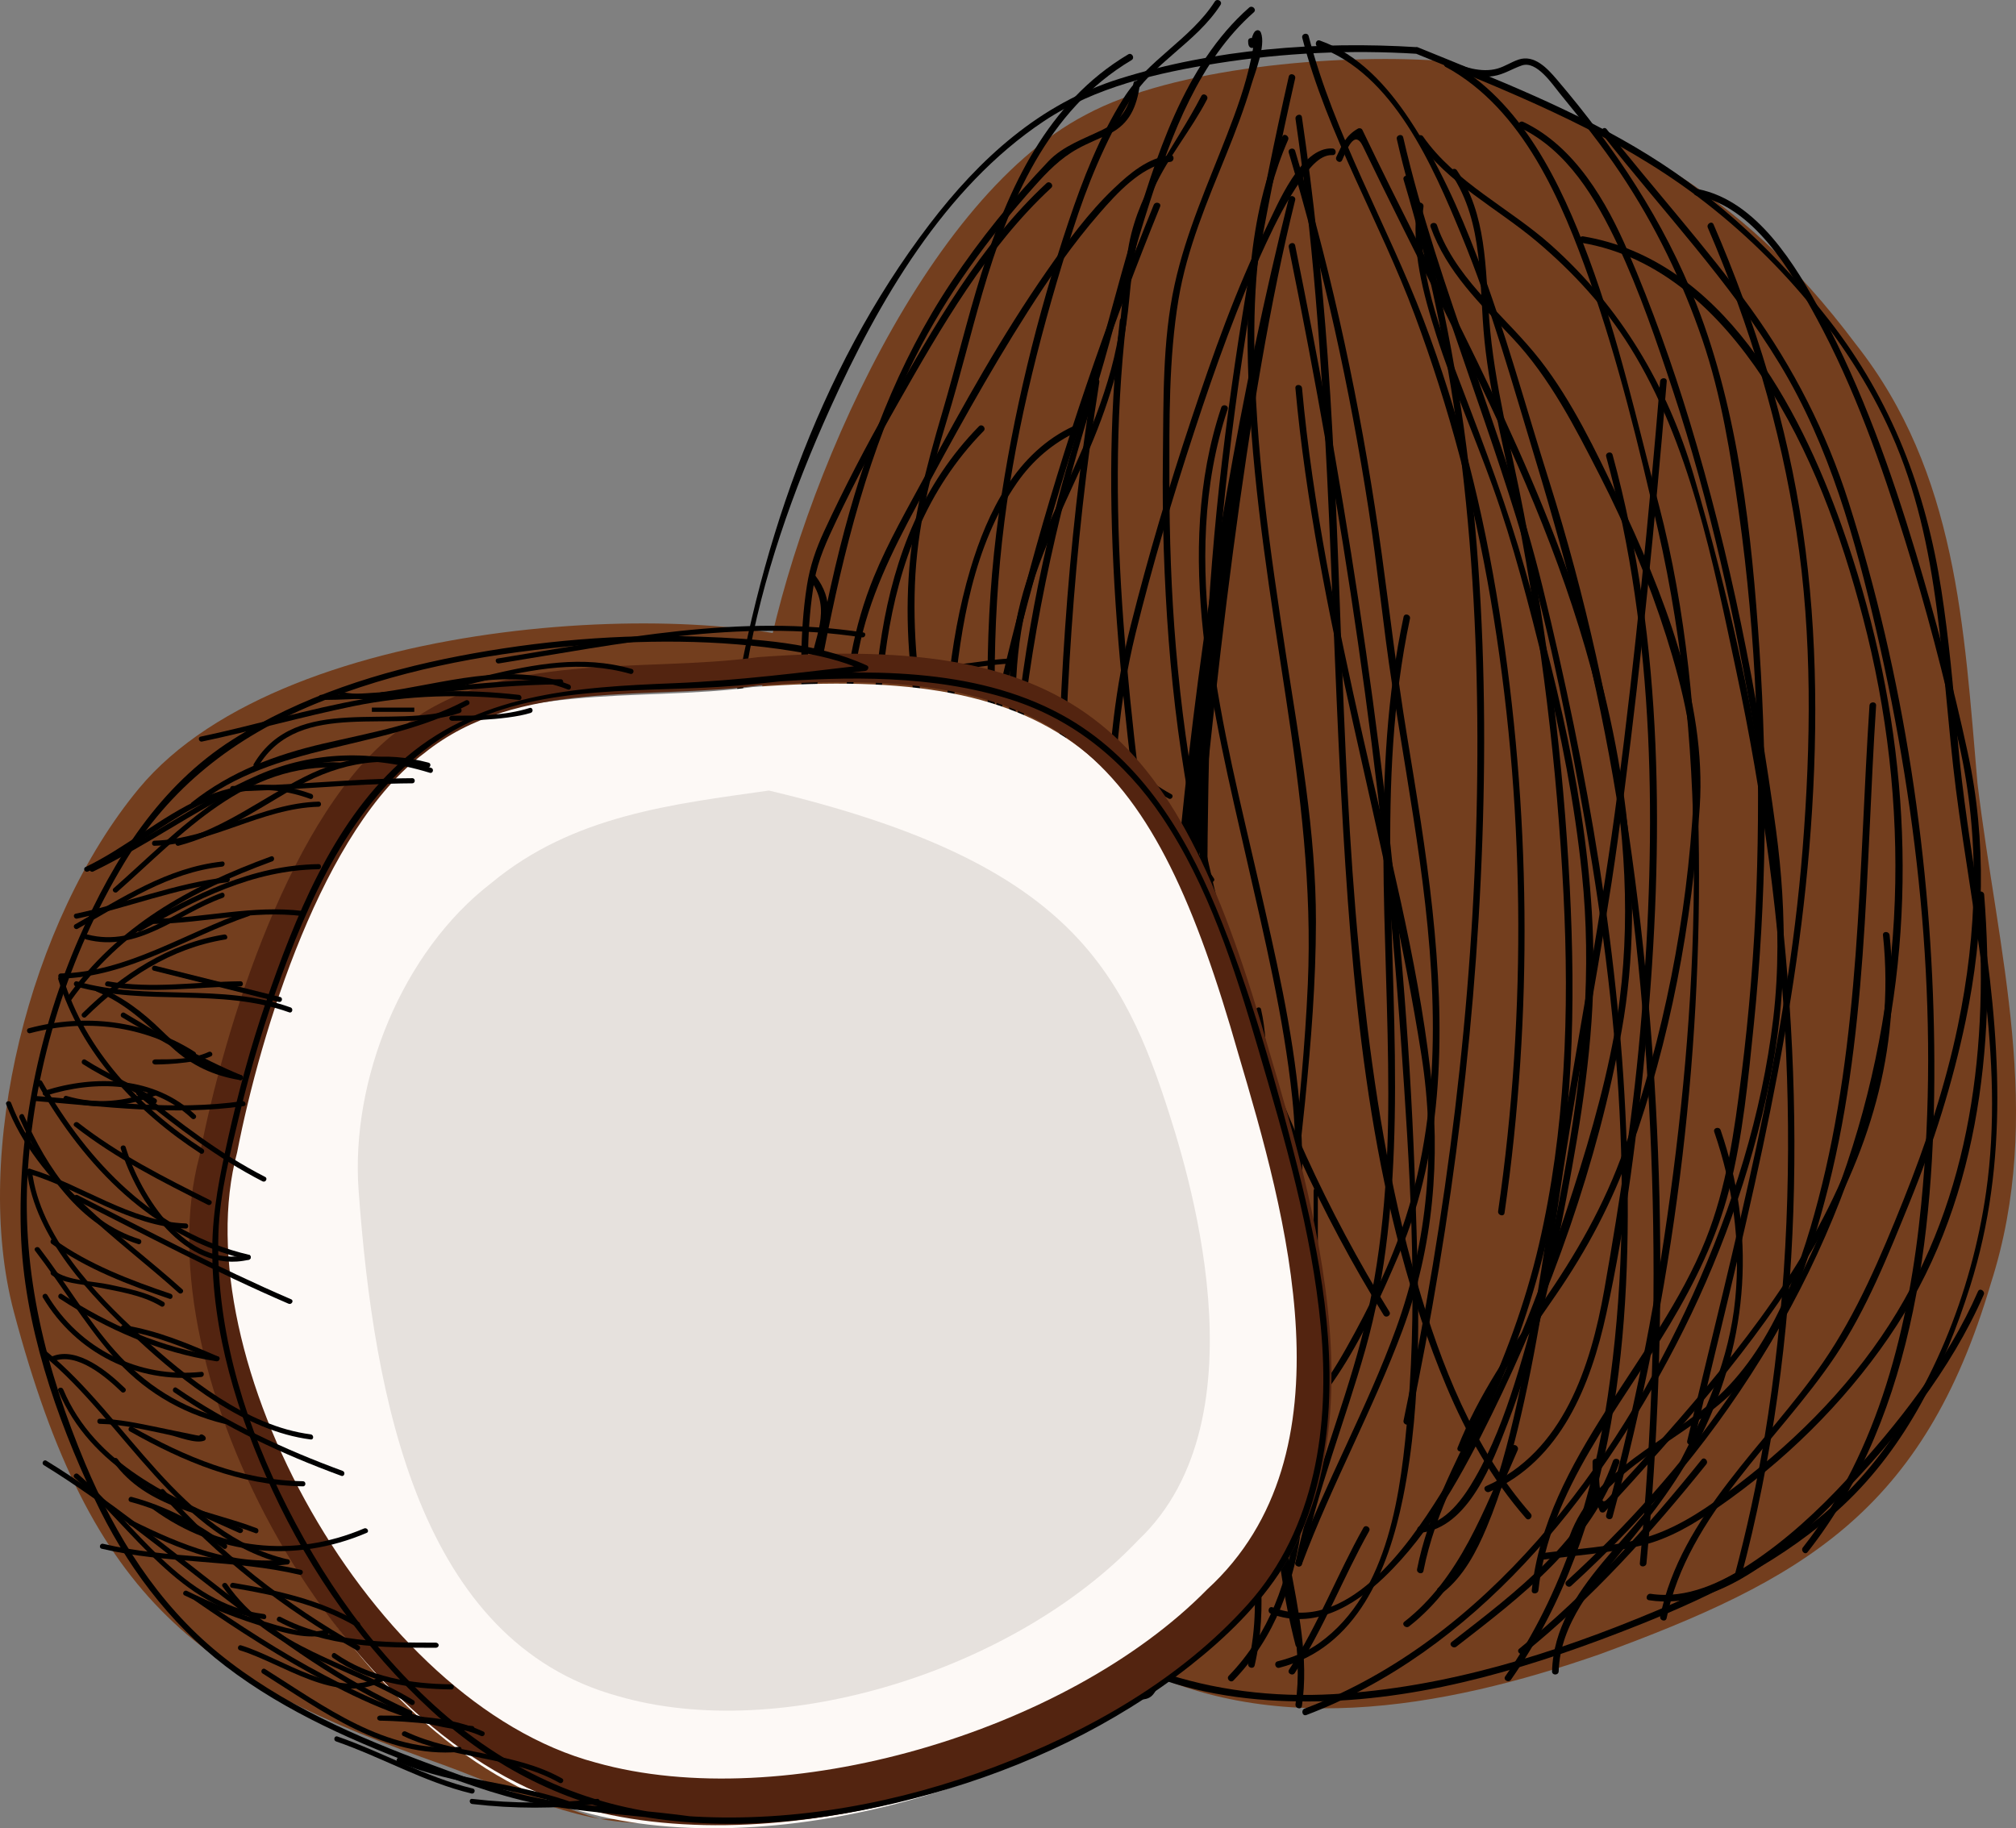
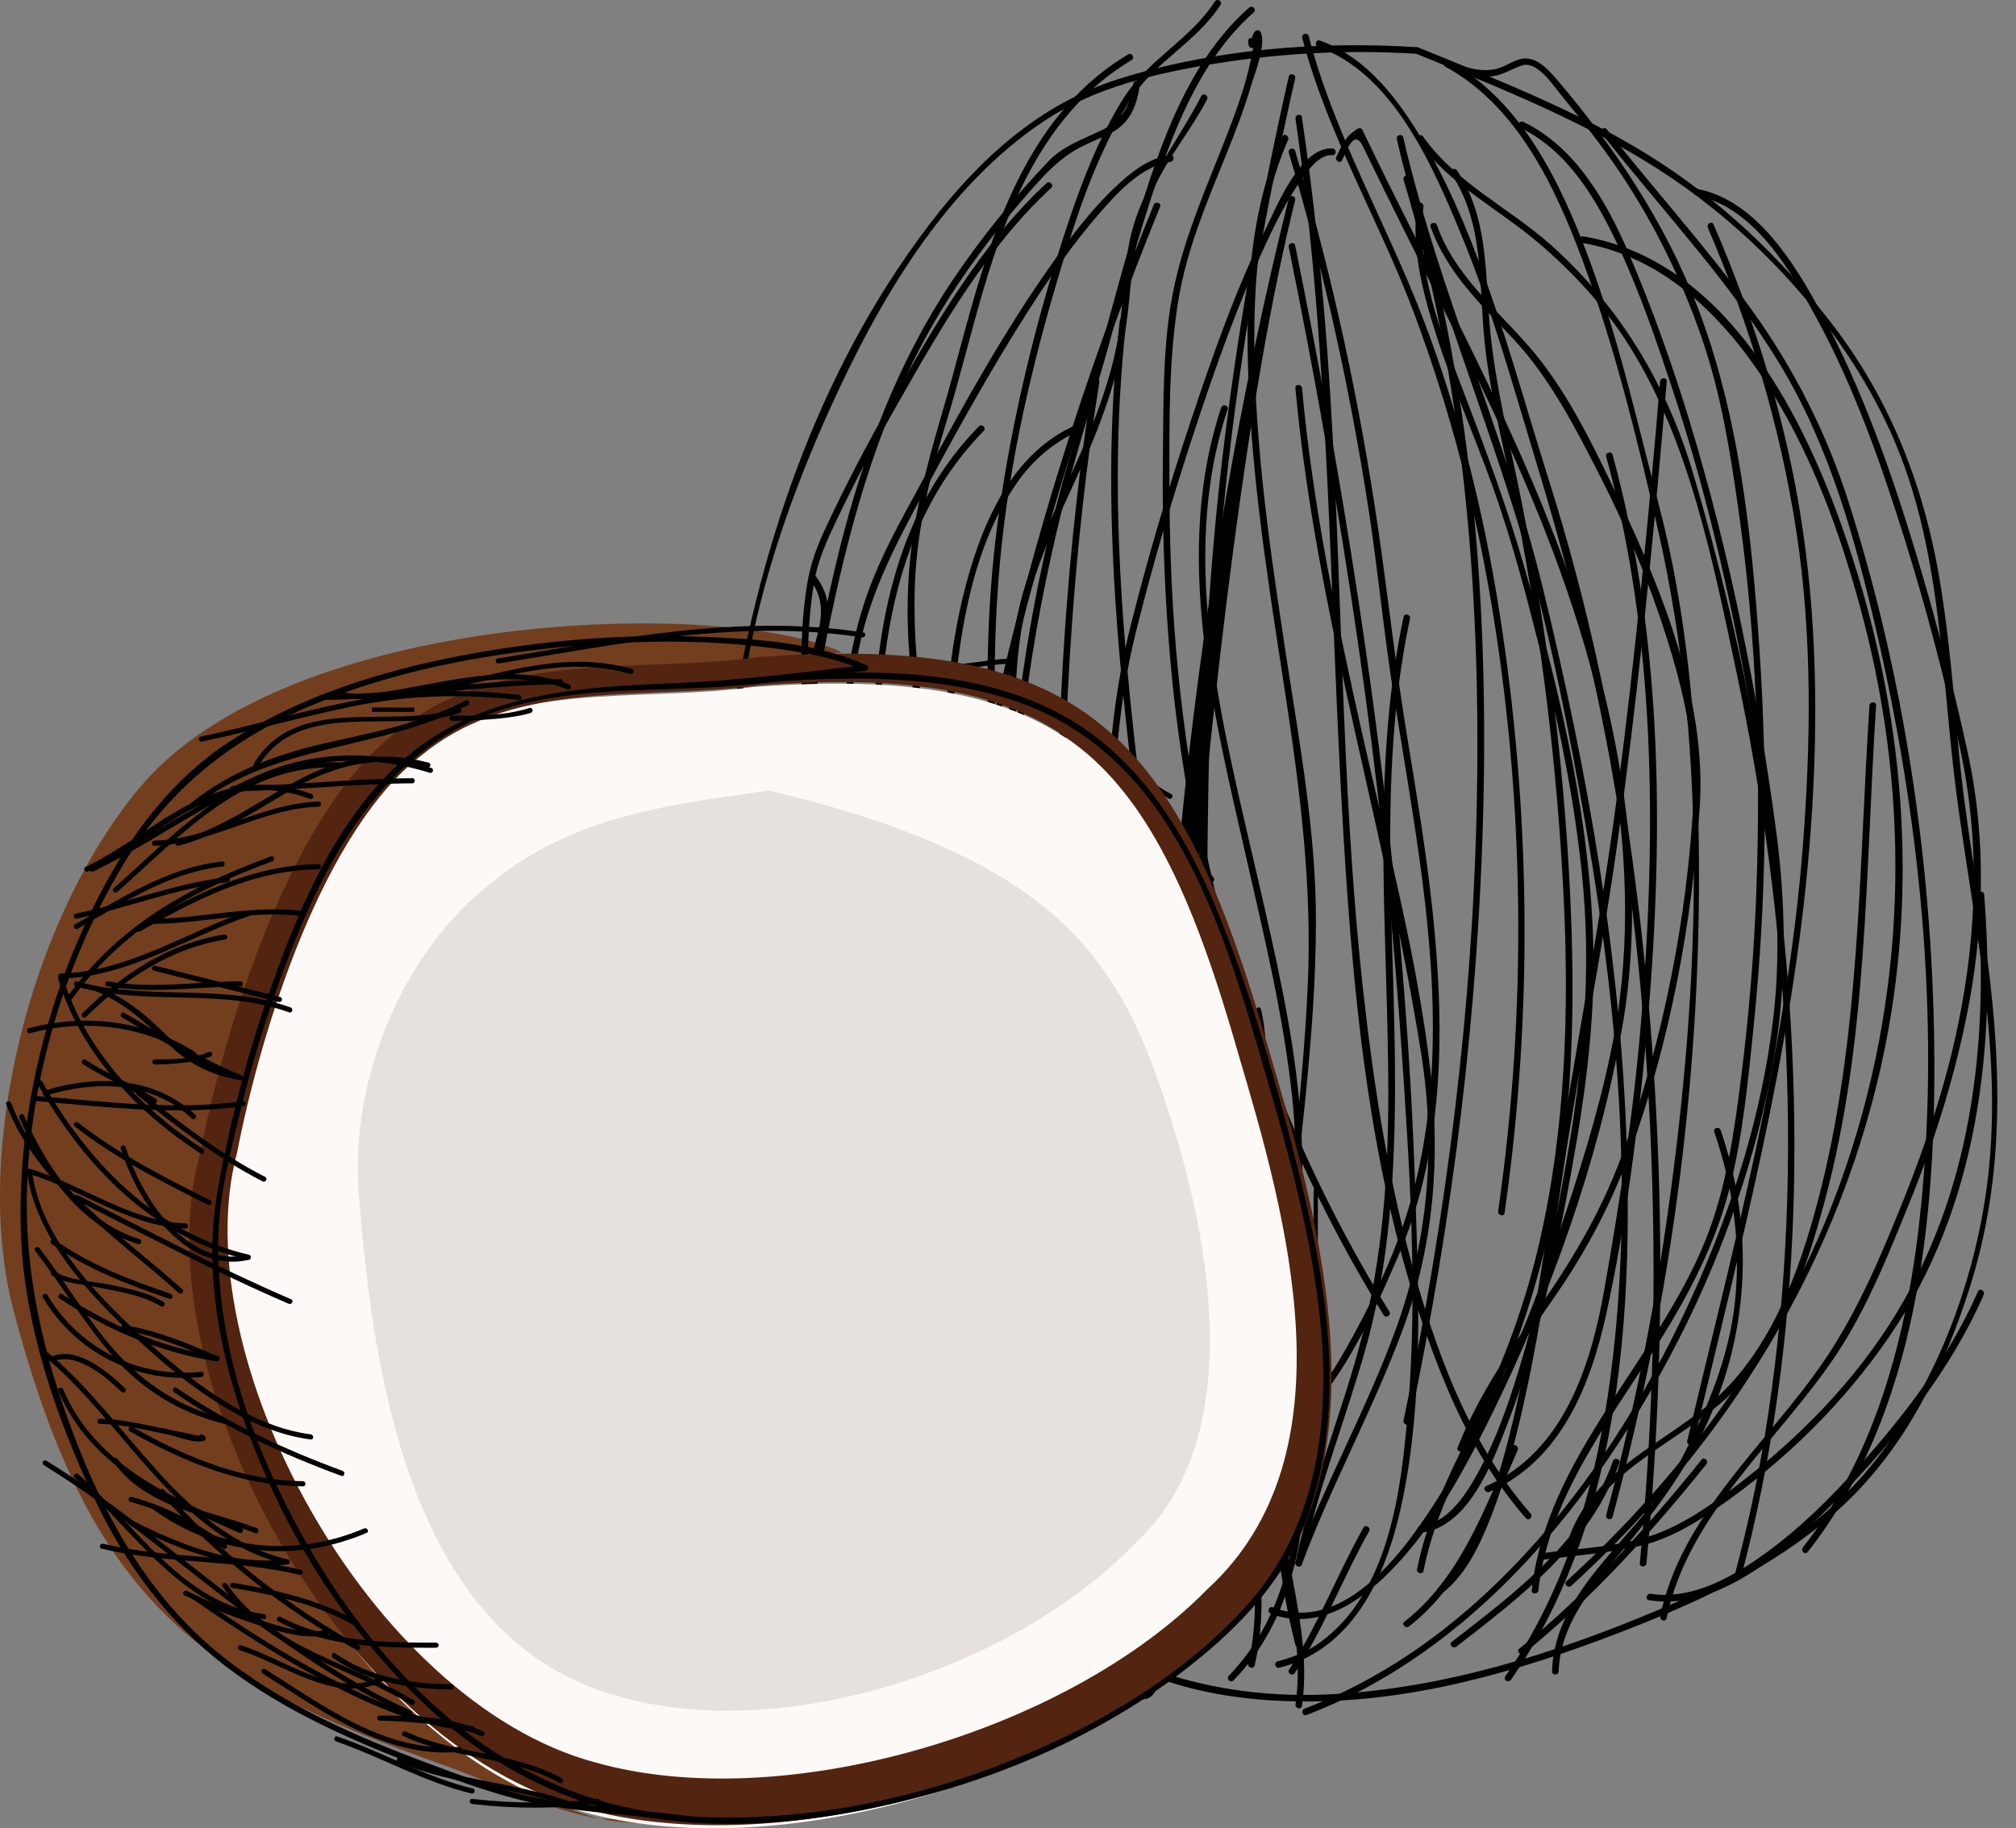
<svg xmlns="http://www.w3.org/2000/svg" version="1.1" id="Layer_1" x="0px" y="0px" width="475.243px" height="431.021px" viewBox="0 0 475.243 431.021" enable-background="new 0 0 475.243 431.021" xml:space="preserve">
  <rect x="0" y="0" width="475.243" height="431.021" fill="#808080" stroke="none" />
  <g id="change1">
    <g>
-       <path fill="#733E1E" d="M338.793,14.29c42.985,17.514,70.052,28.658,98.708,66.869c23.883,30.251,25.478,66.869,28.66,103.487    c4.776,39.803,15.92,78.013,3.184,117.817c-15.92,54.131-44.579,70.053-92.342,87.565c-36.617,12.736-79.604,20.698-114.63,0    c-42.986-23.881-71.758-58.111-84.494-99.506c-11.144-38.211-4.665-88.363,1.703-128.167    c6.369-41.394,36.62-114.631,76.42-135.328C276.7,15.883,314.912,12.698,338.793,14.29z" />
-     </g>
+       </g>
  </g>
  <g id="change1_1_">
    <g>
      <path fill="#733E1E" d="M163.484,428.986c-23.939,3.684-38.672-5.523-58.929-12.891c-57.088-20.257-82.87-37.552-101.285-106.809    c-9.938-37.374,3.589-92.156,29.464-123.384c35.094-42.356,138.115-45.004,165.739-32.114l-22.945,2.667    c-26.742,3.707-59.214-1.854-82.135,16.685c-24.832,18.539-40.112,68.594-45.841,98.257    c-13.372,50.056,38.476,142.574,93.868,157.409" />
    </g>
  </g>
  <g>
    <path d="M333.808,12.656c21.537,8.776,43.393,17.433,62.526,30.89c20.658,14.53,39.16,35.571,49.496,58.651   c11.877,26.52,11.644,55.59,15.244,83.846c4.021,31.548,11.68,63.037,7.122,94.976c-3.352,23.481-13.03,48.237-28.621,66.333   c-13.005,15.094-30.795,24.67-48.905,32.29c-24.245,10.2-49.954,18.265-76.354,19.753c-14.055,0.792-28.179-0.862-41.495-5.48   c-13.05-4.525-25.246-12.631-36.398-20.65c-20.712-14.895-38.173-34.116-50.456-56.5c-13.095-23.865-17.913-49.729-18.127-76.751   c-0.22-27.711,3.54-55.585,8.217-82.849c3.604-21.011,10.887-41.556,19.646-60.928c11.37-25.144,26.843-51.955,50.3-67.617   c12.143-8.108,26.89-11.479,41.113-13.726c15.433-2.439,31.308-3.188,46.901-2.21c1.008,0.063,1.002-1.502,0-1.564   c-23.241-1.457-47.75,0.444-70.044,7.419c-18.863,5.902-33.065,18.888-44.863,34.345c-26.624,34.882-40.891,78.103-47.239,121.033   c-4.046,27.364-6.946,55.173-4.945,82.845c1.766,24.423,9.264,47.332,21.99,68.227c12.476,20.482,29.756,37.646,49.263,51.443   c10.592,7.492,22.016,14.506,34.226,18.992c12.307,4.522,25.594,5.929,38.63,5.663c25.934-0.527,51.384-8.471,75.285-17.987   c17.405-6.93,34.457-15.338,48.239-28.258c14.83-13.902,23.844-32.473,29.876-51.618c9.318-29.578,6.98-59.033,2.368-89.238   c-2.036-13.331-4.212-26.603-5.343-40.047c-0.978-11.625-2.019-23.243-3.803-34.775c-3.638-23.505-11.68-44.71-26.35-63.538   c-12.026-15.434-26.058-28.732-42.711-39.061c-17.02-10.556-35.892-17.886-54.373-25.417   C333.289,10.766,332.886,12.28,333.808,12.656z" />
    <path d="M238.448,377.88c-11.146-29.958-27.08-58.033-35.027-89.158c-0.25-0.978-1.759-0.562-1.509,0.416   c7.948,31.13,23.88,59.197,35.027,89.158C237.288,379.232,238.8,378.827,238.448,377.88L238.448,377.88z" />
    <path d="M248,371.511c-5.136-15.615-9.143-31.731-12.735-47.764c-0.221-0.984-1.729-0.567-1.509,0.416   c3.592,16.032,7.599,32.148,12.735,47.764C246.805,372.881,248.316,372.472,248,371.511L248,371.511z" />
    <path d="M265.539,387.819c-0.002,0-0.174-21.487-1.618-32.138c-0.136-0.996-1.643-0.525-1.51,0.461   c1.426,10.509,1.562,20.677,1.563,31.677C263.975,388.819,265.539,388.819,265.539,387.819   C265.539,387.819,265.539,388.819,265.539,387.819z" />
    <path d="M273.502,395.601c-1.262-17.349,6.102-33.696,6.366-50.947c0.016-1.01-1.549-1.008-1.564,0   c-0.265,17.255-7.63,33.583-6.366,50.947C272.01,396.601,273.575,396.607,273.502,395.601L273.502,395.601z" />
    <path d="M279.762,378.482c3.126-6.252,6.228-12.514,8.041-19.293c0.261-0.977-1.249-1.39-1.51-0.416   c-1.777,6.648-4.817,12.789-7.883,18.92C277.961,378.593,279.311,379.386,279.762,378.482L279.762,378.482z" />
    <path d="M290.786,396.153c9.877-10.198,14.478-23.271,16.149-37.172c0.12-1-1.445-0.989-1.564,0   c-1.619,13.463-6.122,26.184-15.692,36.066C288.978,395.772,290.083,396.88,290.786,396.153L290.786,396.153z" />
    <path d="M305.236,394.404c6.869-10.572,11.352-22.464,17.513-33.437c0.494-0.881-0.857-1.669-1.352-0.789   c-6.161,10.972-10.643,22.863-17.513,33.437C303.333,394.464,304.688,395.247,305.236,394.404L305.236,394.404z" />
    <path d="M332.179,383.417c13.205-10.302,19.053-26.738,25.597-41.554c0.403-0.914-0.944-1.711-1.352-0.789   c-6.489,14.691-12.256,31.02-25.353,41.237C330.276,382.932,331.393,384.03,332.179,383.417L332.179,383.417z" />
    <path d="M343.325,388.192c15.386-11.944,31.714-24.259,38.411-43.331c0.335-0.955-1.178-1.361-1.51-0.416   c-6.591,18.771-22.884,30.899-38.009,42.642C341.422,387.705,342.538,388.804,343.325,388.192L343.325,388.192z" />
    <path d="M359.247,389.788c16.124-13.035,30.032-28.453,42.986-44.582c0.626-0.778-0.474-1.893-1.105-1.105   c-12.955,16.129-26.863,31.546-42.988,44.58C357.355,389.315,358.47,390.416,359.247,389.788L359.247,389.788z" />
    <path d="M388.733,377.252c17.419,2.693,33.969-13.191,45.027-24.51c13.3-13.614,26.208-29.938,33.871-47.498   c0.399-0.915-0.948-1.712-1.352-0.789c-7.166,16.421-18.953,31.369-31.019,44.434c-6.73,7.288-14.11,14.097-22.392,19.591   c-6.861,4.553-15.276,8.569-23.721,7.263C388.163,375.59,387.738,377.098,388.733,377.252L388.733,377.252z" />
    <path d="M367.436,394.01c0.329-11.229,8.344-20.49,15.177-28.692c7.15-8.582,13.469-16.856,18.451-26.916   c11.293-22.797,12.79-47.966,4.555-71.971c-0.326-0.948-1.838-0.541-1.51,0.416c4.382,12.771,6.262,25.932,4.948,39.396   c-1.374,14.078-6.953,26.733-13.406,39.126c-8.515,16.354-29.195,28.694-29.779,48.641   C365.842,395.02,367.406,395.017,367.436,394.01L367.436,394.01z" />
    <path d="M306.908,402.177c1.664-11.208-0.868-22.698-2.898-33.693c-2.678-14.507-4.642-28.367-3.091-43.104   c1.175-11.169,2.622-22.677,0.932-33.872c-1.91-12.645-7.569-23.974-14.127-34.815c-0.521-0.862-1.875-0.076-1.352,0.789   c6.658,11.008,12.397,22.543,14.099,35.429c1.491,11.289-0.109,22.889-1.291,34.128c-1.329,12.628,0.224,24.761,2.464,37.196   c2.197,12.2,5.605,25.069,3.755,37.526C305.252,402.747,306.76,403.172,306.908,402.177L306.908,402.177z" />
    <path d="M252.778,392.624c8.558-21.415-8.275-42.721-18.067-60.509c-13.96-25.359-13.408-55.35-7.409-82.779   c0.215-0.983-1.293-1.401-1.509-0.416c-2.769,12.663-4.675,25.433-4.241,38.426c0.46,13.784,4.112,27.188,9.018,40.003   c3.726,9.733,10.562,18.481,15.358,27.716c5.938,11.434,10.368,24.568,5.341,37.144   C250.895,393.146,252.408,393.549,252.778,392.624L252.778,392.624z" />
    <path d="M238.369,349.035c-7.183-9.653-16.362-17.285-25.322-25.208C203,314.942,194.194,305.19,188.1,293.14   c-12.177-24.081-11.478-52.806-10.124-79.04c0.052-1.009-1.513-1.004-1.564,0c-1.334,25.864-1.559,52.748,8.978,76.937   c5.215,11.971,13.599,21.953,23.084,30.767c9.802,9.108,20.491,17.2,28.543,28.021   C237.613,350.624,238.972,349.846,238.369,349.035L238.369,349.035z" />
    <path d="M220.963,347.837c1.326-17.272-5.662-33.623-13.021-48.847c-8.478-17.537-18.889-34.66-22.936-53.932   c-2.163-10.302-3.021-20.711-2.272-31.211c0.735-10.313,3.146-20.444,5.315-30.525c2.168-10.08,2.879-20.63,5.451-30.573   c1.74-6.727,3.191-11.092-1.3-17.06c-0.599-0.795-1.959-0.017-1.352,0.79c5.625,7.472,0.796,13.767-0.106,21.895   c-1.151,10.362-3.339,20.515-5.53,30.694c-1.877,8.717-3.52,17.46-4.155,26.366c-0.722,10.128,0.557,20.108,2.441,30.04   c6.729,35.45,38.781,64.843,35.9,102.362C219.321,348.844,220.886,348.836,220.963,347.837L220.963,347.837z" />
    <path d="M227.223,337.086c12.37-18.044,7.133-43.157,3.218-63.072c-1.902-9.674-4.392-19.318-4.917-29.188   c-0.402-7.554-0.871-15.104-1.227-22.66c-0.896-19.031-1.164-38.149,0.547-57.143c1.57-17.443,4.693-36.478,14.876-51.178   c3.625-5.233,8.493-9.464,14.29-12.108c0.917-0.418,0.121-1.767-0.789-1.352c-13.522,6.167-20.407,20.194-24.463,33.752   c-5.351,17.885-6.432,37.049-6.691,55.606c-0.242,17.333,0.743,34.643,1.72,51.94c1.167,20.645,7.941,40.469,9.2,61.151   c0.702,11.522-0.428,23.71-7.114,33.463C225.299,337.131,226.656,337.913,227.223,337.086L227.223,337.086z" />
    <path d="M276.657,360.781c15.81-95.352-22.122-189.728-11.118-285.196c0.115-1.001-1.45-0.99-1.564,0   c-10.987,95.323,26.957,189.588,11.173,284.78C274.984,361.352,276.492,361.775,276.657,360.781L276.657,360.781z" />
    <path d="M276.685,311.218c1.405-43.618-11.025-85.928-15.922-128.961c-0.112-0.991-1.679-1.001-1.564,0   c4.896,43.03,17.326,85.351,15.922,128.961C275.088,312.228,276.652,312.225,276.685,311.218L276.685,311.218z" />
    <path d="M255.987,323.955c-6.096-77.993-9.139-156.253,3.158-233.833c0.156-0.987-1.352-1.411-1.51-0.416   c-12.32,77.727-9.321,156.105-3.213,234.249C254.501,324.954,256.066,324.962,255.987,323.955L255.987,323.955z" />
    <path d="M216.159,339.669c-6.635-24.638-5.457-50.188-4.913-75.439c0.413-19.155-1.534-38.08-2.849-57.167   c-2.459-35.712-3.461-77.984,23.479-105.448c0.707-0.721-0.399-1.828-1.106-1.106c-26.604,27.121-26.339,68.347-24.123,103.74   c1.213,19.375,3.426,38.616,3.073,58.054c-0.473,26.043-1.916,52.363,4.93,77.784C214.912,341.059,216.421,340.645,216.159,339.669   L216.159,339.669z" />
    <path d="M214.593,269.825c-1.636-26.524-9.457-51.924-12.938-78.163c-1.69-12.744-1.742-25.616,0.732-38.26   c2.43-12.417,7.909-23.452,13.851-34.492c8.274-15.374,16.636-30.701,26.035-45.425c5.16-8.083,10.649-16.018,16.956-23.256   c4.157-4.772,9.394-10.515,15.834-11.953c0.28-0.04,0.56-0.08,0.839-0.12c0.991-0.111,1.002-1.677,0-1.564   c-5.266,0.592-9.604,4.296-13.304,7.813c-6.038,5.742-11.041,12.621-15.786,19.433c-10.658,15.301-19.744,31.689-28.59,48.082   c-4.279,7.929-8.803,15.747-12.229,24.093c-4.766,11.609-6.941,24.065-7.14,36.574c-0.397,25.034,7.481,49.501,11.539,73.993   c1.276,7.7,2.156,15.455,2.637,23.245C213.09,270.827,214.655,270.833,214.593,269.825L214.593,269.825z" />
    <path d="M273.502,328.819c0.052,0,8.842-189.387,31.813-281.64c0.243-0.979-1.266-1.373-1.51-0.394   c-23.004,92.387-31.816,187.034-31.868,282.034C271.937,329.819,273.502,329.819,273.502,328.819   C273.502,328.819,273.502,329.819,273.502,328.819z" />
    <path d="M306.908,368.744c7.016-18.766,16.724-36.369,23.706-55.135c7.365-19.795,8.996-40.396,6.57-61.299   c-3.074-26.503-10.088-52.761-15.929-78.749c-6.093-27.105-11.799-54.347-14.32-82.054c-0.091-0.997-1.656-1.005-1.564,0   c4.849,53.291,21.417,104.514,29.706,157.236c3.436,21.852,1.573,43.665-5.972,64.449c-6.829,18.812-16.692,36.375-23.707,55.135   C305.045,369.275,306.558,369.681,306.908,368.744L306.908,368.744z" />
    <path d="M332.38,335.309c10.089-48.153,16.232-97.203,17.325-146.409c1.096-49.347-3.055-99.527-17.325-146.957   c-0.29-0.964-1.801-0.553-1.51,0.416c14.085,46.807,18.133,96.106,17.305,144.8c-0.845,49.626-7.132,99.185-17.305,147.733   C330.664,335.877,332.173,336.296,332.38,335.309L332.38,335.309z" />
    <path d="M370.591,365.56c4.526-17.835,23.34-24.429,35.955-35.55c12.921-11.392,19.22-30.625,23.573-46.742   c10.265-37.997,9.592-77.957,12.146-116.933c0.066-1.008-1.499-1.001-1.564,0c-2.551,38.931-2.127,78.511-12.09,116.517   c-4.589,17.507-11.656,36.761-26.072,48.509c-12.486,10.178-29.123,16.711-33.457,33.783   C368.833,366.122,370.342,366.537,370.591,365.56L370.591,365.56z" />
-     <path d="M375.423,344.653c0.007,4.04,0.057,7.799,1.7,11.541c0.2,0.456,0.915,0.502,1.229,0.158   c34.509-37.794,72.959-80.839,67.097-135.884c-0.105-0.993-1.672-1.003-1.564,0c2.974,27.923-5.784,54.134-20.378,77.664   c-7.187,11.587-15.665,22.334-24.479,32.715c-4.212,4.962-8.547,9.818-12.908,14.649c-2.297,2.545-4.608,5.077-6.92,7.609   c-1.563,1.712-1.472,0.498-1.852-1.183c-0.524-2.318-0.356-4.908-0.361-7.271C376.985,343.645,375.421,343.645,375.423,344.653   L375.423,344.653z" />
    <path d="M363.469,367.725c7.753-1.019,15.673-1.542,23.302-3.332c6.708-1.573,12.601-5.135,18.207-9.016   c15.624-10.816,29.532-24.449,40.29-40.123c21.033-30.646,25.312-68.104,22.471-104.338c-0.078-0.999-1.644-1.007-1.564,0   c2.768,35.308-1.29,70.97-20.779,101.323c-10.081,15.7-23.788,29.053-38.774,40.05c-5.959,4.373-12.19,8.368-19.368,10.366   c-7.676,2.138-15.913,2.472-23.783,3.506C362.483,366.289,362.471,367.855,363.469,367.725L363.469,367.725z" />
    <path d="M351.125,351.698c16.876-7.421,23.854-25.162,27.552-42.053c4.676-21.357,7.424-43.328,9.42-65.08   c4.17-45.444,4.188-93.035-7.953-137.345c-0.267-0.972-1.776-0.559-1.51,0.416c11.684,42.638,11.85,88.129,8.33,131.906   c-1.742,21.672-4.996,43.085-8.773,64.48c-3.197,18.108-9.673,38.328-27.854,46.323   C349.414,350.752,350.211,352.101,351.125,351.698L351.125,351.698z" />
    <path d="M334.811,361.355c11.412-1.14,17.128-16.847,20.593-25.8c6.604-17.062,10.458-35.243,13.863-53.17   c3.491-18.376,6.462-36.768,6.375-55.533c-0.145-31.479-7.587-62.518-16.148-92.624c-4.133-14.535-9.36-28.444-14.738-42.549   c-5.071-13.301-11.143-28.444-9.189-42.951c0.132-0.986-1.375-1.412-1.51-0.416c-1.402,10.421,1.385,20.856,4.535,30.714   c3.855,12.065,8.972,23.687,13.256,35.598c4.958,13.785,8.59,28.184,12.146,42.381c4.03,16.086,7.194,32.394,8.91,48.896   c2.365,22.767,0.341,44.961-3.563,67.372c-3.107,17.831-6.814,35.655-12.314,52.918c-2.438,7.65-5.302,15.25-9.307,22.229   c-2.744,4.783-6.908,10.77-12.908,11.369C333.816,359.891,333.807,361.456,334.811,361.355L334.811,361.355z" />
    <path d="M305.343,327.141c0.062-22.236,2.972-44.738,0.982-66.926c-1.581-17.645-5.682-35.021-9.612-52.256   c-8.118-35.597-19.343-75.484-7.318-111.466c0.32-0.96-1.191-1.368-1.51-0.416c-11.441,34.238-1.839,72.121,5.901,106.09   c4.269,18.735,8.821,37.503,10.838,56.647c2.381,22.602-0.782,45.657-0.846,68.327C303.775,328.149,305.34,328.149,305.343,327.141   L305.343,327.141z" />
    <path d="M306.908,368.744c3.575-17.286,10.172-33.699,14.97-50.646c5.003-17.671,6.558-36.142,6.909-54.44   c0.756-39.365-4.691-78.881,3.593-117.81c0.209-0.984-1.299-1.403-1.51-0.416c-7.891,37.084-3.598,74.882-3.596,112.421   c0.002,19.509-1.43,39.17-6.427,58.084c-4.657,17.625-11.747,34.498-15.449,52.392   C305.195,369.312,306.703,369.732,306.908,368.744L306.908,368.744z" />
    <path d="M307.954,404.317c39.474-14.949,68.184-50.751,87.087-87.197c10.104-19.48,17.656-40.384,22.082-61.882   c4.102-19.926,4.249-39.461,1.548-59.561c-4.371-32.524-10.815-64.917-20.362-96.334c-4.099-13.488-8.93-26.946-14.479-39.906   c-5.09-11.888-12.593-24.932-24.741-30.697c-0.906-0.43-1.7,0.919-0.789,1.352c11.19,5.311,17.945,16.771,23.028,27.571   c5.193,11.033,9.241,22.951,13.069,34.518c8.672,26.202,14.585,53.351,19.222,80.53c3.827,22.433,7.084,44.65,4.399,67.386   c-2.659,22.515-9.642,44.535-18.95,65.141c-18.217,40.327-48.821,81.398-91.529,97.571   C306.604,403.162,307.009,404.675,307.954,404.317L307.954,404.317z" />
    <path d="M299.575,380.436c10.062,3.844,19.539-1.724,26.712-8.589c11.033-10.561,18.675-24.761,25.336-38.316   c13.891-28.271,25.084-59.523,30.669-90.595c6.06-33.706,0.199-69.424-10.467-101.559c-12.813-38.608-33.205-74.181-50.666-110.764   c-0.185-0.386-0.726-0.48-1.07-0.281c-2.842,1.647-3.693,3.746-5.059,6.648c-0.427,0.908,0.922,1.703,1.352,0.79   c0.956-2.034,2.841-7.582,4.889-3.31c1.46,3.045,2.943,6.079,4.43,9.11c3.195,6.514,6.448,13,9.695,19.488   c6.143,12.274,12.267,24.558,18.036,37.013c11.507,24.838,21.258,50.568,26.177,77.578c3.909,21.471,4.929,44.53,0.953,66.089   c-2.628,14.25-6.854,28.258-11.402,41.995c-7.627,23.026-16.825,46.032-29.704,66.668c-7.667,12.286-22.206,33.118-39.464,26.524   C299.047,378.565,298.643,380.079,299.575,380.436L299.575,380.436z" />
    <path d="M306.908,387.432c-14.395-55.73,3.225-113.784,3.306-170.101c0.031-21.171-3.898-42.252-7.079-63.114   c-3.714-24.353-7.321-48.871-7.449-73.557c-0.083-16.089,1.439-32.784,7.959-47.667c0.4-0.915-0.947-1.712-1.352-0.79   c-8.352,19.065-8.813,40.702-7.82,61.162c1.157,23.853,5.058,47.507,8.652,71.083c3.446,22.603,6.186,44.721,5.172,67.631   c-1.272,28.765-5.701,57.29-7.537,86.017c-1.488,23.301-1.231,47.021,4.639,69.751C305.651,388.824,307.16,388.409,306.908,387.432   L306.908,387.432z" />
    <path d="M278.251,382.656c-2.622-16.774-6.14-33.399-8.327-50.242c-1.895-14.589-1.965-29.428-2.954-44.103   c-2.014-29.864-4.65-59.722-4.52-89.679c0.074-16.863,1.238-33.005,5.252-49.331c3.958-16.1,8.723-32.018,13.893-47.767   c4.927-15.01,10.256-29.985,16.931-44.318c2.348-5.043,4.905-10.047,8.084-14.625c1.583-2.28,4.295-6.217,7.505-6.027   c1.009,0.06,1.003-1.505,0-1.564c-7.422-0.439-12.997,13.373-15.49,18.404c-7.246,14.624-12.697,30.186-17.854,45.642   c-5.303,15.899-10.087,31.997-14.182,48.25c-3.729,14.796-5.209,29.018-5.601,44.352c-0.809,31.671,2.119,63.337,4.297,94.9   c1.053,15.271,1.206,30.672,3.074,45.864c2.089,16.992,5.74,33.751,8.382,50.658C276.897,384.066,278.404,383.644,278.251,382.656   L278.251,382.656z" />
    <path d="M263.72,369.575c-7.691-8.071-10.493-19.943-12.858-30.506c-2.545-11.365-4.349-22.73-7.366-33.995   c-7.48-27.931-13.516-56.314-13.676-85.349c-0.167-30.187,7.521-59.834,15.481-88.749c7.699-27.964,17.262-55.381,28.174-82.248   c0.38-0.936-1.135-1.338-1.51-0.416c-11.372,27.999-21.181,56.578-29.129,85.738c-7.964,29.218-14.964,58.783-14.547,89.239   c0.399,29.147,7.103,57.751,14.653,85.754c3.079,11.42,4.618,23.131,7.383,34.629c2.282,9.489,5.399,19.779,12.288,27.008   C263.311,371.413,264.415,370.305,263.72,369.575L263.72,369.575z" />
    <path d="M251.629,351.938c-7.59,3.812-14.292-1.798-18.86-7.553c-7.654-9.643-12.273-21.855-16.333-33.333   c-11.217-31.721-17.542-65.418-21.893-98.705c-1.866-14.271-3.237-28.625-3.808-43.01c-0.425-10.734-0.61-21.771,1.242-32.394   c0.883-5.068,2.95-9.474,5.142-14.116c4.481-9.486,9.44-18.749,14.621-27.869c10.031-17.661,21.005-36.744,36.058-50.662   c0.742-0.687-0.367-1.79-1.106-1.106c-15.518,14.349-26.696,34.063-37.025,52.251c-5.524,9.728-10.708,19.664-15.403,29.818   c-1.953,4.224-3.32,8.188-4.046,12.786c-1.801,11.402-1.439,23.198-0.899,34.683c0.738,15.701,2.459,31.356,4.651,46.917   c4.599,32.651,11.146,65.713,22.722,96.674c3.924,10.496,8.529,21.265,15.657,30.026c4.188,5.148,10.274,9.856,17.273,8.059   c0.972-0.25,1.903-0.666,2.797-1.114C253.32,352.836,252.527,351.486,251.629,351.938L251.629,351.938z" />
    <path d="M370.39,373.864c37.19-33.896,64.064-77.559,74.012-127.146c8.251-41.13,3.753-83.327-10.229-122.688   c-10.033-28.247-28.276-62.845-60.942-68.304c-0.986-0.165-1.409,1.343-0.416,1.509c18.678,3.121,32.586,16.564,42.71,31.806   c11.329,17.055,18.456,36.825,23.621,56.521c11.544,44.023,10.232,89.817-5.152,132.826   c-13.037,36.444-36.235,68.418-64.711,94.371C368.535,373.439,369.646,374.543,370.39,373.864L370.39,373.864z" />
    <path d="M345.12,341.677c5.237-13.217,13.59-24.675,21.598-36.306c7.474-10.854,13.259-21.812,17.707-34.212   c9.292-25.898,14.478-53.551,16.268-80.973c1.63-24.968-8.758-50.787-19.271-72.893c-5.177-10.885-10.814-22.696-18.239-32.258   c-7.97-10.265-18.891-18.131-23.91-30.487c-0.174-0.487-0.348-0.973-0.521-1.46c-0.338-0.943-1.85-0.537-1.51,0.416   c3.794,10.611,11.691,18.125,19.255,26.131c8.827,9.342,14.886,21.239,20.695,32.609c6.203,12.14,11.483,24.762,15.603,37.759   c3.879,12.243,7.114,25.673,6.428,38.601c-1.479,27.848-7.072,55.831-16.305,82.138c-4.692,13.373-11.364,24.903-19.396,36.515   c-7.508,10.853-15.021,21.665-19.91,34.003C343.238,342.2,344.753,342.604,345.12,341.677L345.12,341.677z" />
    <path d="M295.218,342.224c8.87-2.929,15.013-10.411,20.032-17.933c5.923-8.876,10.356-18.802,14.544-28.585   c10.903-25.477,10.774-54.01,7.895-81.081c-1.486-13.982-3.831-27.864-6.098-41.736c-2.289-14.007-3.906-28.053-5.839-42.101   c-4.103-29.829-10.123-59.334-18.402-88.289c-0.661-2.313-1.347-4.62-2.034-6.925c-0.288-0.964-1.799-0.553-1.51,0.416   c8.221,27.541,14.397,55.565,18.795,83.964c2.133,13.771,3.43,27.644,5.565,41.418c2.135,13.773,4.561,27.498,6.479,41.304   c3.897,28.048,5.496,57.126-3.301,84.445c-3.396,10.546-8.485,20.942-13.914,30.588c-5.173,9.191-12.133,19.539-22.629,23.004   C293.849,341.029,294.257,342.54,295.218,342.224L295.218,342.224z" />
    <path d="M289.192,372.759c-16.297-16.911-14.706-44.736-17.344-66.436c-3.128-25.739-11.117-50.147-18.948-74.748   c-8.443-26.525-16.698-54.613-12.185-82.68c2.327-14.478,9.231-27.646,15.148-40.89c5.332-11.933,9.081-23.993,10.297-37.031   c0.867-9.309,1.999-18.007,5.885-26.6c3.347-7.401,8.759-13.725,12.494-20.934c0.463-0.895-0.887-1.686-1.352-0.79   c-6.136,11.843-14.452,21.458-17.044,34.92c-1.16,6.025-1.371,12.22-2.045,18.309c-0.839,7.578-3.081,14.975-5.74,22.094   c-4.973,13.309-12.045,25.708-16.428,39.256c-3.981,12.306-4.653,25.385-3.644,38.2c2.143,27.215,12.234,53.257,20.291,79.104   c4.037,12.951,7.678,26.053,9.77,39.474c1.753,11.255,2.934,22.477,4.091,33.811c1.632,15.979,4.005,33.966,15.649,46.047   C288.788,374.593,289.893,373.484,289.192,372.759L289.192,372.759z" />
    <path d="M280.888,377.334c-15.334-3.255-18.923-26.254-21.172-38.859c-2.935-16.458-3.477-33.195-6-49.698   c-1.71-11.187-5.591-22.219-9.099-32.939c-4.301-13.14-9.144-26.096-13.688-39.153c-8.855-25.439-16.262-51.591-15.257-78.783   c0.499-13.49,3.679-26.242,7.608-39.072c3.021-9.867,5.435-19.911,8.327-29.816c6.216-21.292,15.248-43.001,35.139-54.844   c0.866-0.516,0.08-1.869-0.789-1.352c-19.031,11.331-28.295,31.449-34.664,51.817c-3.364,10.757-5.96,21.737-9.151,32.544   c-3.828,12.964-7.123,25.549-7.955,39.105c-1.603,26.11,5.372,51.722,13.653,76.217c8.311,24.581,19.23,49.109,24.034,74.713   c3.334,17.768,3.447,36.033,6.728,53.848c2.343,12.721,6.545,34.528,21.871,37.782   C281.456,379.052,281.874,377.544,280.888,377.334L280.888,377.334z" />
    <path d="M362.658,374.903c2.537-23.523,19.272-43.058,30.992-62.683c5.955-9.973,11.074-20.465,13.979-31.75   c3.253-12.639,4.495-26.105,5.821-39.062c3-29.323,3.276-58.956,1.315-88.355c-1.817-27.259-4.863-55.613-14.81-81.233   c-7.641-19.679-19.354-37.123-32.983-53.114c-2.217-2.601-5.289-5.929-9.036-4.648c-1.694,0.58-3.165,1.601-4.906,2.102   c-3.86,1.109-8.085-0.421-11.644-1.83c-0.939-0.372-1.343,1.142-0.416,1.509c3.445,1.363,7.328,2.697,11.101,2.093   c2.484-0.398,4.368-1.711,6.69-2.505c3.471-1.187,7.178,4.43,8.931,6.579c5.035,6.173,9.964,12.32,14.393,18.955   c8.102,12.137,14.533,25.355,19.234,39.161c4.472,13.134,6.646,26.917,8.577,40.615c4.156,29.485,5.224,59.438,4.146,89.174   c-0.525,14.506-1.707,28.988-3.508,43.392c-1.656,13.24-3.476,26.572-8.469,39.022c-11.335,28.267-37.6,51.302-40.973,82.578   C360.985,375.906,362.552,375.896,362.658,374.903L362.658,374.903z" />
    <path d="M392.881,381.481c4.993-24.476,26.39-41.83,39.772-61.792c7.404-11.045,12.52-23.964,17.512-36.235   c5.643-13.869,10.164-28.189,13.22-42.85c4.363-20.939,5.018-42.301,0.477-63.201c-3.442-15.844-7.537-31.557-12.232-47.075   c-5.825-19.255-12.602-38.494-22.125-56.264c-6.145-11.465-15.289-26.711-29.209-29.482c-0.985-0.196-1.405,1.312-0.416,1.509   c13.563,2.701,22.226,17.652,28.273,28.764c9.027,16.585,15.356,34.655,20.967,52.633c4.945,15.847,9.138,31.938,12.75,48.139   c4.926,22.088,4.265,44.129-0.358,66.312c-2.933,14.074-7.52,27.771-12.854,41.102c-5.229,13.069-10.916,26.535-18.925,38.174   c-13.212,19.198-33.506,36.06-38.36,59.854C391.171,382.051,392.679,382.47,392.881,381.481L392.881,381.481z" />
    <path d="M282.949,371.324c-29.271-51.279-44.875-108.552-43.984-167.682c0.448-29.75,5.115-59.319,12.544-88.09   c3.006-11.64,6.796-23.048,9.979-34.638c3.067-11.167,6.032-22.359,9.598-33.381c5.135-15.871,11.626-33.316,24.479-44.631   c0.758-0.668-0.353-1.771-1.107-1.106c-15.475,13.624-22.124,35.679-27.809,54.772c-3.217,10.805-5.98,21.738-9.088,32.574   c-3.655,12.747-7.575,25.346-10.567,38.282c-12.708,54.945-13.169,112.283,1.77,166.823c7.466,27.26,18.841,53.349,32.836,77.866   C282.098,372.989,283.45,372.201,282.949,371.324L282.949,371.324z" />
    <path d="M306.991,8.925c5.9,22.763,18.338,43.392,26.513,65.344c8.1,21.75,13.979,44.018,17.878,66.899   c8.084,47.433,8.654,96.751,1.78,144.369c-0.142,0.986,1.365,1.411,1.51,0.416c6.772-46.92,6.17-95.091-1.238-141.896   c-3.702-23.391-9.426-46.536-17.868-68.679c-8.521-22.348-21.048-43.654-27.064-66.869C308.247,7.533,306.738,7.947,306.991,8.925   L306.991,8.925z" />
    <path d="M310.722,11.064c17.726,6.255,27.117,28.238,33.724,44.216c7.163,17.323,12.148,35.398,17.581,53.306   c7.963,26.25,14.635,52.524,19.065,79.626c4.827,29.524,7.416,59.406,8.356,89.296c0.955,30.359-0.011,60.791-2.881,91.027   c-0.096,1.005,1.47,0.995,1.564,0c5.432-57.223,4.129-115.221-4.193-172.103c-4.105-28.058-10.169-55.87-18.713-82.919   c-5.571-17.636-10.37-35.492-16.952-52.798c-4.312-11.338-9.338-22.538-16.079-32.656c-5.211-7.822-11.986-15.304-21.057-18.505   C310.184,9.218,309.777,10.73,310.722,11.064L310.722,11.064z" />
    <path d="M340.784,15.761c18.303,9.955,27.427,31.753,34.01,50.406c6.719,19.036,11.521,38.957,16.026,58.623   c12.461,54.39,9.676,112.468,1.443,167.26c-3.298,21.943-7.822,43.715-13.63,65.132c-0.264,0.976,1.245,1.389,1.51,0.416   c14.188-52.327,21.312-107.105,20.282-161.329c-0.49-25.798-2.824-52.198-9.375-77.228c-5.114-19.542-9.472-39.252-16.536-58.225   c-6.511-17.485-15.82-37.094-32.941-46.407C340.687,13.928,339.897,15.279,340.784,15.761L340.784,15.761z" />
    <path d="M294.228,9.715c0.021,0.403,0.007,0.663,0.146,1.019c0.186,0.476,0.672,0.727,1.149,0.467   c0.481-0.261,0.651-0.777,0.841-1.267c0.586-1.519-0.425-2.057-0.723,0.001c-0.204,1.417-0.498,2.819-0.789,4.22   c-1.254,6.04-3.382,11.881-5.606,17.619c-4.524,11.667-9.642,23.018-12.343,35.298c-2.931,13.321-2.602,27.564-2.771,41.138   c-0.18,14.264,0.282,28.533,1.368,42.755c4.305,56.354,20.887,110.896,50.674,159.054c0.529,0.856,1.884,0.071,1.352-0.789   c-29.407-47.544-45.642-101.012-50.324-156.574c-1.101-13.057-1.53-26.166-1.536-39.267c-0.007-14.121-0.168-28.791,2.139-42.75   c1.98-11.987,6.812-23.248,11.35-34.434c2.15-5.301,4.178-10.642,5.807-16.127c0.897-3.021,3.48-9.301,2.279-12.382   c-0.186-0.476-0.672-0.727-1.149-0.467c-0.297,0.161-0.41,0.349-0.575,0.643c-0.089,0.208-0.178,0.416-0.266,0.624   c-0.626,1.623,0.532,1,0.544,1.218C295.738,8.712,294.174,8.707,294.228,9.715L294.228,9.715z" />
    <path d="M305.398,28.03c8.155,55.657,7.904,111.75,11.24,167.764c2.614,43.905,7.106,90.055,24.304,130.975   c4.717,11.224,10.737,21.992,18.789,31.174c0.666,0.761,1.769-0.351,1.105-1.105c-13.499-15.397-21.149-35.113-26.795-54.535   c-6.527-22.457-10.146-45.738-12.712-68.945c-5.493-49.651-4.759-99.735-8.361-149.522c-1.36-18.805-3.327-37.564-6.061-56.22   C306.762,26.619,305.254,27.043,305.398,28.03L305.398,28.03z" />
    <path d="M286.372,0.363c-5.779,8.966-15.819,13.726-21.553,22.854c-5.626,8.956-9.533,18.968-12.891,28.954   c-7.437,22.12-13.178,45.664-16.444,68.758c-7.197,50.89,1.475,102.047,9.414,152.29c0.157,0.994,1.665,0.57,1.509-0.416   c-7.83-49.556-16.022-99.553-9.64-149.772c2.947-23.192,9.026-46.635,16.16-68.887c3.358-10.473,7.541-20.71,13.244-30.136   c5.587-9.236,15.757-13.862,21.553-22.854C288.271,0.302,286.917-0.482,286.372,0.363L286.372,0.363z" />
    <path d="M329.28,32.807c7.021,30.423,18.913,59.355,28.127,89.123c6.49,20.971,10.926,42.671,14.893,64.245   c8.604,46.789,13.764,95.745,6.688,143.083c-3.479,23.276-10.564,46.504-24.154,65.948c-0.579,0.829,0.778,1.609,1.352,0.789   c25.079-35.884,28.629-83.119,27.306-125.549c-1.388-44.48-9.277-88.757-19.81-131.913c-8.793-36.032-24.541-69.958-32.891-106.143   C330.562,31.408,329.054,31.825,329.28,32.807L329.28,32.807z" />
    <path d="M377.642,31.561c14.108,17.971,30.093,34.747,41.964,54.361c11.701,19.332,17.774,41.306,22.808,63.159   c10.09,43.807,14.878,89.937,10.486,134.787c-2.774,28.346-9.913,58.165-27.891,80.93c-0.618,0.783,0.48,1.898,1.105,1.107   c26.017-32.944,30.33-79.007,29.85-119.491c-0.51-43.011-7.141-87.154-20.222-128.181c-5.216-16.358-12.954-31.54-22.991-45.454   c-10.583-14.673-22.837-28.101-34.002-42.325C378.126,29.661,377.026,30.777,377.642,31.561L377.642,31.561z" />
    <path d="M267.188,19.655c-0.75,5.13-2.415,8.542-7.165,10.876c-4.449,2.186-9.395,3.826-12.884,7.497   c-8.412,8.848-16.125,18.355-22.899,28.514c-12.68,19.013-20.637,40.422-26.214,62.47c-3.216,12.715-5.528,25.632-8.273,38.452   c-2.915,13.61-5.883,27.209-7.902,40.988c-3.793,25.894-3.221,51.878,8.748,75.629c15.752,31.258,46.74,52.04,57.485,86.257   c0.301,0.959,1.812,0.55,1.509-0.416c-7.266-23.135-23.499-40.623-38.621-58.917c-8.209-9.932-15.433-20.308-21.084-31.904   c-6.364-13.061-8.505-27.771-8.666-42.164c-0.315-28.2,7.617-55.702,12.962-83.156c4.67-23.989,10.642-47.878,21.7-69.805   c7.368-14.609,17.078-27.864,27.946-40.049c3.099-3.474,6.098-6.583,10.206-8.855c2.445-1.353,5.069-2.349,7.574-3.58   c4.71-2.314,6.356-6.429,7.087-11.419C268.841,19.084,267.334,18.659,267.188,19.655L267.188,19.655z" />
    <path d="M301.586,393.171c18.359-4.68,25.704-23.156,29.14-40.032c4.789-23.524,3.678-48.003,2.922-71.837   c-1.973-62.202-9.97-124.16-21.005-185.36c-2.294-12.72-4.754-25.411-7.327-38.077c-0.201-0.988-1.709-0.569-1.51,0.416   c12.575,61.889,22.146,124.466,26.478,187.501c1.967,28.613,4.006,58.146,1.614,86.778c-1.56,18.668-4.35,42.865-20.838,54.728   c-2.96,2.13-6.377,3.479-9.89,4.373C300.192,391.911,300.607,393.42,301.586,393.171L301.586,393.171z" />
    <path d="M340.14,375.456c4.896-3.824,7.938-9.708,10.302-15.322c3.577-8.492,5.998-17.414,8.091-26.372   c4.423-18.928,6.998-38.229,9.923-57.426c3.978-26.104,9.272-51.963,12.894-78.141c4.359-31.521,7.627-63.185,10.415-94.879   c0.393-4.466,0.771-8.934,1.145-13.401c0.084-1.006-1.481-0.998-1.564,0c-2.694,32.215-5.847,64.391-9.98,96.456   c-3.68,28.54-9.146,56.688-13.719,85.072c-3.008,18.673-5.417,37.427-9.304,55.95c-1.965,9.363-4.304,18.687-7.57,27.688   c-2.448,6.745-5.625,14.139-11.237,18.88c-0.166,0.13-0.333,0.26-0.499,0.391C338.239,374.971,339.355,376.07,340.14,375.456   L340.14,375.456z" />
    <path d="M295.765,392.624c3.179-13.743,1.153-27.455-1.551-41.092c-3.26-16.439-5.779-32.854-7.27-49.559   c-2.757-30.923-2.494-62.015-2.348-93.029c0.148-31.646,0.984-63.054,4.393-94.545c3.492-32.265,9.129-64.285,16.326-95.922   c0.223-0.982-1.285-1.4-1.51-0.416c-6.802,29.905-12.125,60.12-15.729,90.578c-3.723,31.467-4.906,62.945-5.021,94.606   c-0.112,31.002-0.45,62.018,1.854,92.959c1.158,15.569,2.945,31.168,5.929,46.499c3.193,16.405,7.273,32.834,3.417,49.504   C294.028,393.19,295.537,393.606,295.765,392.624L295.765,392.624z" />
    <path d="M335.565,370.336c2.762-14.069,9.885-26.602,15.888-39.464c5.765-12.354,10.117-25.372,13.205-38.64   c6.324-27.171,6.788-55.437,5.39-83.173c-1.499-29.744-5.228-58.816-10.822-88.061c-2.887-15.093-7.008-30.452-8.17-45.79   c-0.915-12.089-0.567-24.58-7.608-35.044c-0.561-0.832-1.916-0.05-1.352,0.79c7.827,11.631,6.484,26.073,7.853,39.408   c1.406,13.715,5.167,27.517,7.769,41.052c5.706,29.679,9.334,59.217,10.855,89.399c1.395,27.679,0.478,55.651-5.825,82.731   c-3.191,13.713-8.113,27-14.138,39.709c-5.65,11.921-11.987,23.596-14.554,36.666C333.862,370.905,335.371,371.325,335.565,370.336   L335.565,370.336z" />
    <path d="M334.135,32.994c7.195,10.291,18.747,16.016,28.185,23.974c8.519,7.184,16.029,15.375,21.936,24.846   c14.093,22.594,19.552,50.615,25.019,76.305c12.592,59.165,16.583,121.066,6.658,180.936c-1.812,10.927-4.196,21.755-7.047,32.457   c-0.26,0.977,1.25,1.391,1.51,0.416c15.062-56.55,15.402-116.073,7.478-173.772c-4.002-29.135-10.367-57.94-18.622-86.158   c-6.154-21.035-17.317-39.703-33.68-54.277c-9.753-8.688-22.513-14.686-30.084-25.515   C334.912,31.383,333.556,32.164,334.135,32.994L334.135,32.994z" />
    <path d="M402.597,53.691c9.916,22.99,17.111,46.978,20.889,71.745c3.764,24.682,3.419,49.808,1.458,74.637   c-3.749,47.447-16.257,93.457-27.203,139.596c-0.232,0.981,1.276,1.397,1.51,0.416c10.989-46.323,23.301-92.405,27.258-140.012   c2.078-25.006,2.106-50.191-1.514-75.053c-3.624-24.888-11.101-49.061-21.046-72.119C403.55,51.977,402.202,52.775,402.597,53.691   L402.597,53.691z" />
    <path d="M217.956,157.634c6.971,1.155,14.041-1.094,21.032-1.207c0.777-0.013,0.778-1.219,0-1.207   c-6.861,0.112-13.886,2.381-20.711,1.251C217.516,156.345,217.189,157.507,217.956,157.634L217.956,157.634z" />
    <path d="M260.781,177.216c4.87,3.717,9.274,8.172,14.732,11.05c0.688,0.362,1.298-0.679,0.609-1.042   c-5.455-2.875-9.863-7.333-14.732-11.05C260.771,175.702,260.172,176.751,260.781,177.216L260.781,177.216z" />
    <path d="M278.92,195.27c1.228,4.583,3.592,8.506,6.2,12.424c0.429,0.644,1.474,0.041,1.041-0.609   c-2.549-3.828-4.876-7.649-6.077-12.135C279.883,194.199,278.719,194.518,278.92,195.27L278.92,195.27z" />
    <path d="M296.105,238.244c1.114,4.811,1.206,9.575,1.208,14.575c0.001,1,1.207,1,1.207,0c-0.003-5-0.114-9.984-1.251-14.894   C297.094,237.167,295.931,237.487,296.105,238.244L296.105,238.244z" />
    <path d="M309.663,280.819c0,0,0,13,0,19h1c0-6,0-13,0-19C310.663,279.819,309.663,279.819,309.663,280.819   C309.663,280.819,309.663,279.819,309.663,280.819z" />
    <path d="M310.817,328.932c-0.061,2.088-0.834,4.181-2.277,5.711c-0.533,0.565,0.318,1.421,0.854,0.854   c1.664-1.766,2.561-4.154,2.631-6.564C312.047,328.153,310.84,328.155,310.817,328.932L310.817,328.932z" />
    <path d="M267.663,400.74c0-0.001,1.945,0.035,2.941-0.364c1.082-0.434,1.644-1.393,2.162-2.392c0.358-0.689-0.738-1.3-1.097-0.609   c-0.402,0.775-0.681,1.566-1.528,1.905c-0.824,0.33-2.479,0.253-2.479,0.253C266.663,399.534,266.663,400.74,267.663,400.74   C267.663,400.74,266.663,400.74,267.663,400.74z" />
  </g>
  <g id="change2">
    <g>
      <path fill="#FDF9F6" d="M200.316,159.315l-22.945,2.665c-26.742,3.708-59.214-1.854-82.134,16.686    c-24.831,18.537-40.112,68.593-45.842,98.256c-13.371,50.057,32.47,135.335,87.863,150.167    c45.843,12.977,115.427-7.43,149.811-42.653c36.29-33.371,19.1-92.695,7.638-131.628c-21.01-74.155-42.844-96.389-117.335-90.828    L200.316,159.315z" />
    </g>
  </g>
  <g id="change4">
    <g>
      <g>
        <path fill="#532410" d="M299.225,247.895c-21.6-75.897-44.05-98.652-120.636-92.961c-27.494,3.796-60.879-1.897-84.441,17.078     c-25.532,18.972-41.245,70.203-47.134,100.562c-13.746,51.231,33.383,138.513,90.336,153.69     c47.129,13.28,118.672-7.604,154.021-43.653C328.683,348.457,311.009,287.74,299.225,247.895z M284.608,374.67     c-33.088,33.739-100.044,53.289-144.16,40.856c-53.303-14.205-97.415-95.896-84.55-143.846     c5.514-28.416,20.219-76.366,44.115-94.123c22.056-17.762,53.304-12.433,79.037-15.983c71.679-5.329,92.691,15.97,112.908,87.006     C302.988,285.877,319.528,342.704,284.608,374.67z" />
      </g>
    </g>
  </g>
  <g id="change3">
    <g>
      <path fill="#E6E1DD" d="M181.274,186.366c-22.522,3.217-46.189,5.758-65.497,21.845c-20.914,16.088-33.141,46.255-31.244,72.377    c3.599,49.558,14.459,106.393,61.113,119.262c38.611,11.261,93.735-6.203,122.691-36.769    c30.568-28.959,11.163-88.741,6.435-103.177C263.501,225.484,248.33,202.341,181.274,186.366" />
    </g>
  </g>
  <g>
    <path d="M163.668,428.32c-10.969-1.51-22.047-2.163-32.998-3.771c-10.049-1.476-19.562-5.052-29.038-8.57   C84,409.431,66.367,401.799,51.66,389.844c-14.482-11.771-24.397-27.684-31.544-44.738c-9.22-22-15.084-44.975-13.569-68.93   c1.607-25.401,9.604-50.969,22.743-72.751c10.762-17.842,25.789-29.534,44.901-37.439c18.77-7.763,39.151-11.641,59.297-13.539   c17.693-1.667,35.876-1.788,53.458,1.049c5.672,0.915,11.453,2.18,16.704,4.573c0.116-0.429,0.232-0.858,0.349-1.287   c-14.983,1.741-29.886,3.669-44.97,4.275c-23.362,0.939-46.812,2.348-64.931,18.913c-15.835,14.477-24.646,36.518-31.441,56.362   c-3.578,10.449-6.482,21.134-8.873,31.914c-1.903,8.582-3.666,16.962-3.74,25.791c-0.166,19.815,5.938,39.536,14.201,57.352   c9.001,19.404,21.693,37.388,37.462,51.877c14.549,13.369,31.726,22.208,51.287,25.254c22.142,3.448,45.205,0.329,66.628-5.657   c21.921-6.125,43.125-16.127,61.033-30.253c8.303-6.55,16.182-14.174,21.822-23.166c5.589-8.909,8.556-19.237,9.97-29.582   c2.964-21.672-1.314-43.967-6.63-64.932c-5.208-20.544-11.029-41.347-19.175-60.937c-7.631-18.351-18.544-35.786-36.433-45.522   c-20.718-11.277-46.362-10.678-69.158-9.022c-0.883,0.064-0.889,1.446,0,1.381c19.03-1.382,38.85-1.758,57.236,4.089   c14.974,4.763,26.899,14.666,35.605,27.595c10.992,16.326,17.144,35.751,22.631,54.469c6.325,21.572,12.704,43.266,14.828,65.735   c2.189,23.173-1.133,47.562-17.173,65.465c-15.905,17.752-37.562,29.989-59.635,38.334c-22.479,8.499-46.92,13.063-70.975,11.726   c-21.942-1.22-41.359-9.276-58.062-23.457c-16.872-14.324-29.938-33.063-39.506-52.903c-9.101-18.871-15.214-40.071-14.507-61.164   c0.318-9.461,2.797-18.87,4.99-28.041c2.65-11.081,5.964-22.006,9.888-32.702c7.896-21.524,18.928-44.49,39.137-56.9   c18.846-11.573,42.789-9.87,63.987-11.141c11.522-0.691,23.04-2.439,34.502-3.771c0.597-0.069,1.048-0.968,0.349-1.287   c-11.957-5.452-26.216-6.297-39.148-6.774c-19.08-0.705-38.315,0.949-57.051,4.569c-18.58,3.589-37.207,9.479-53.278,19.667   c-17.129,10.86-28.09,28.219-36.103,46.479c-9.53,21.721-14.587,45.914-13.849,69.65c0.672,21.592,8.253,43.612,17.421,63.006   c7.199,15.229,17.368,29.014,30.801,39.301c14.409,11.035,31.235,18.212,48.124,24.535c9.491,3.553,18.991,6.994,29.038,8.57   c10.928,1.714,22.035,2.263,32.998,3.771C164.171,429.772,164.547,428.441,163.668,428.32L163.668,428.32z" />
    <path d="M43.48,376.103c6.274,3.08,12.775,5.642,19.478,7.628c4.301,1.274,9.642,2.833,14.135,1.642   c0.751-0.199,0.433-1.363-0.32-1.164c-4.75,1.26-10.335-0.705-14.875-2.051c-6.126-1.814-12.079-4.284-17.808-7.096   C43.394,374.72,42.782,375.76,43.48,376.103L43.48,376.103z" />
    <path d="M30.734,354.066c8.07,2.144,15.254,6.067,21.954,10.988c0.628,0.462,1.229-0.586,0.609-1.041   c-6.791-4.988-14.073-8.94-22.243-11.111C30.301,352.702,29.982,353.866,30.734,354.066L30.734,354.066z" />
    <path d="M23.527,335.673c5.526,0.116,11.062,1.491,16.452,2.614c1.979,0.412,6.215,2.192,8.232,1.315   c0.234-0.103,0.355-0.449,0.277-0.682c-0.123-0.364-0.389-0.511-0.716-0.689c-0.683-0.374-1.292,0.668-0.609,1.041   c0.607,0.332,0.792-0.723,0.161-0.772c-0.877-0.068-1.767-0.296-2.628-0.466c-2.5-0.492-4.988-1.038-7.484-1.548   c-4.488-0.917-9.087-1.923-13.684-2.021C22.749,334.449,22.75,335.656,23.527,335.673L23.527,335.673z" />
    <path d="M12.639,320.918c5.482-2.25,12.423,3.758,15.986,7.211c0.559,0.541,1.413-0.312,0.854-0.854   c-3.895-3.773-11.211-9.962-17.16-7.521C11.609,320.045,11.919,321.213,12.639,320.918L12.639,320.918z" />
    <path d="M12.174,293.233c8.22,5.924,18.22,9.726,27.767,12.952c0.739,0.25,1.054-0.916,0.32-1.164   c-9.47-3.2-19.319-6.951-27.478-12.829C12.151,291.736,11.549,292.783,12.174,293.233L12.174,293.233z" />
    <path d="M6.794,276.721c12.286,3.722,23.86,12.469,36.991,12.912c0.778,0.026,0.776-1.181,0-1.207   c-13.003-0.438-24.453-9.167-36.67-12.869C6.368,275.331,6.051,276.495,6.794,276.721L6.794,276.721z" />
    <path d="M17.576,265.516c9.64,7.544,20.524,13.057,31.429,18.51c0.694,0.348,1.305-0.693,0.609-1.041   c-10.804-5.403-21.633-10.847-31.185-18.322C17.824,264.188,16.964,265.036,17.576,265.516L17.576,265.516z" />
    <path d="M19.541,250.877c5.321,3.443,11.251,5.767,16.573,9.207c0.656,0.425,1.26-0.621,0.609-1.041   c-5.322-3.441-11.252-5.765-16.573-9.207C19.495,249.411,18.891,250.456,19.541,250.877L19.541,250.877z" />
    <path d="M36.663,250.96c0-0.003,8.951-0.035,13.074-1.924c0.706-0.323,0.154-1.363-0.548-1.041   c-3.91,1.79-8.526,1.756-12.526,1.758C35.663,249.754,35.663,250.96,36.663,250.96C36.663,250.96,35.663,250.96,36.663,250.96z" />
    <path d="M25.208,232.522c10.407,1.845,20.993,0.12,31.467,0.022c0.778-0.007,0.778-1.214,0-1.207   c-10.354,0.097-20.859,1.845-31.146,0.022C24.769,231.224,24.443,232.387,25.208,232.522L25.208,232.522z" />
    <path d="M14.32,230.702c15.839-0.335,29.757-9.741,44.357-14.752c0.731-0.251,0.417-1.417-0.32-1.163   c-14.516,4.982-28.317,14.376-44.037,14.708C13.543,229.512,13.542,230.718,14.32,230.702L14.32,230.702z" />
    <path d="M33.04,219.572c13.22-7.551,26.473-14.404,42.051-14.65c0.777-0.013,0.778-1.219,0-1.207   c-15.794,0.25-29.247,7.154-42.661,14.815C31.755,218.916,32.363,219.958,33.04,219.572L33.04,219.572z" />
    <path d="M36.418,199.396c13.508-0.391,25.177-8.816,38.673-9.206c0.776-0.022,0.778-1.229,0-1.207   c-13.508,0.391-25.177,8.816-38.673,9.206C35.642,198.212,35.64,199.419,36.418,199.396L36.418,199.396z" />
    <path d="M42.104,199.375c9.588-2.547,17.678-7.947,26.136-12.914c10.317-6.06,20.678-8.656,32.473-5.5   c0.752,0.202,1.071-0.962,0.32-1.163c-10.284-2.752-19.755-1.439-29.2,3.307c-10.136,5.093-18.895,12.144-30.049,15.107   C41.032,198.411,41.351,199.575,42.104,199.375L42.104,199.375z" />
    <path d="M60.88,180.684c9.755-16.36,32.432-7.365,47.519-12.615c0.73-0.254,0.417-1.419-0.32-1.163   c-15.469,5.382-38.153-3.749-48.241,13.168C59.438,180.744,60.482,181.351,60.88,180.684L60.88,180.684z" />
    <path d="M89.823,164.407c14.331-1.909,29.921-7.414,44.037-1.863c0.725,0.285,1.036-0.882,0.32-1.163   c-14.228-5.595-29.935-0.102-44.357,1.819C89.063,163.302,89.054,164.509,89.823,164.407L89.823,164.407z" />
    <path d="M10.116,305.908c7.826,13.067,22.191,20.296,37.352,18.714c0.766-0.08,0.773-1.287,0-1.207   c-14.751,1.54-28.684-5.383-36.31-18.116C10.758,304.633,9.715,305.238,10.116,305.908L10.116,305.908z" />
    <path d="M26.69,344.58c7.882,11.049,21.742,12.336,33.509,16.853c0.728,0.279,1.039-0.888,0.32-1.164   c-11.406-4.378-25.136-5.572-32.787-16.298C27.284,343.344,26.237,343.945,26.69,344.58L26.69,344.58z" />
    <path d="M30.589,359.529c11.612,5.759,23.916,10.842,37.135,9.291c0.763-0.09,0.772-1.298,0-1.207   c-13.027,1.528-25.085-3.452-36.526-9.125C30.504,358.144,29.893,359.184,30.589,359.529L30.589,359.529z" />
    <path d="M56.515,389.055c10.079,3.068,22.886,12.991,33.613,7.305c0.688-0.364,0.078-1.405-0.609-1.041   c-10.198,5.405-22.917-4.454-32.683-7.428C56.089,387.664,55.773,388.828,56.515,389.055L56.515,389.055z" />
    <path d="M17.576,348.386c13.714,11.982,25.027,30.886,44.624,33.323c0.771,0.096,0.762-1.112,0-1.207   c-19.13-2.379-30.377-21.268-43.771-32.97C17.846,347.022,16.989,347.873,17.576,348.386L17.576,348.386z" />
    <path d="M14.016,306.124c11.252,7.368,23.635,12.723,36.975,14.794c0.761,0.118,1.087-1.045,0.32-1.164   c-13.237-2.055-25.519-7.359-36.686-14.671C13.972,304.655,13.368,305.7,14.016,306.124L14.016,306.124z" />
    <path d="M4.592,263.553c5.564,12.679,14.156,25.397,27.983,29.742c0.744,0.233,1.06-0.932,0.32-1.164   c-13.524-4.249-21.831-16.812-27.262-29.188C5.322,262.232,4.282,262.848,4.592,263.553L4.592,263.553z" />
    <path d="M10.797,258.305c11.627-3.686,25.094-3.405,34.403,5.37c0.566,0.533,1.42-0.318,0.854-0.854   c-9.616-9.064-23.521-9.501-35.577-5.681C9.737,257.375,10.053,258.54,10.797,258.305L10.797,258.305z" />
    <path d="M7.114,243.573c13.02-3.478,26.78-1.833,38.208,5.463c0.658,0.421,1.263-0.624,0.609-1.041   c-11.687-7.461-25.825-9.142-39.137-5.585C6.042,242.61,6.362,243.774,7.114,243.573L7.114,243.573z" />
    <path d="M20.272,239.734c9.208-9.054,19.939-16.171,32.88-18.261c0.767-0.124,0.44-1.286-0.32-1.163   c-13.134,2.121-24.07,9.384-33.413,18.57C18.864,239.427,19.717,240.28,20.272,239.734L20.272,239.734z" />
    <path d="M16.683,235.928c12.004-16.848,28.462-25.893,47.519-32.871c0.725-0.265,0.412-1.432-0.32-1.163   c-19.363,7.089-36.051,16.316-48.241,33.424C15.188,235.954,16.236,236.556,16.683,235.928L16.683,235.928z" />
    <path d="M27.638,210.27c15.613-13.784,30.207-30.637,52.978-29.288c0.778,0.046,0.773-1.161,0-1.207   c-23.097-1.368-37.967,15.636-53.832,29.641C26.2,209.933,27.057,210.783,27.638,210.27L27.638,210.27z" />
    <path d="M46.053,190.014c18.896-14.977,43.684-12.964,64.332-23.847c0.688-0.363,0.079-1.404-0.609-1.042   c-10.511,5.541-22.136,7.527-33.589,10.188c-11.283,2.621-21.835,6.595-30.987,13.848C44.59,189.644,45.45,190.491,46.053,190.014   L46.053,190.014z" />
    <path d="M80.456,164.385c23.238,3.397,44.838-12.183,68.138-5.524c0.75,0.214,1.067-0.95,0.32-1.163   c-23.367-6.678-44.905,8.92-68.138,5.524C80.015,163.111,79.688,164.273,80.456,164.385L80.456,164.385z" />
    <path d="M12.174,300.6c2.502,1.92,6.99,2.095,9.958,2.704c5.218,1.069,11.201,1.854,15.823,4.663   c0.667,0.405,1.273-0.638,0.609-1.041c-3.788-2.304-8.42-3.138-12.69-4.071c-3.743-0.817-9.948-0.886-13.09-3.296   C12.166,299.084,11.566,300.134,12.174,300.6L12.174,300.6z" />
    <path d="M8.274,294.858c6.189,8.05,11.417,16.813,18.049,24.523c7.053,8.199,16.018,13.688,26.508,16.27   c0.755,0.186,1.076-0.978,0.32-1.164c-10.426-2.565-18.87-7.981-25.976-15.959c-6.683-7.502-11.748-16.329-17.86-24.279   C8.849,293.642,7.8,294.241,8.274,294.858L8.274,294.858z" />
    <path d="M13.739,327.862c7.669,18.214,25.658,25.982,42.632,33.509c0.705,0.312,1.319-0.727,0.609-1.041   c-16.584-7.354-34.559-14.933-42.078-32.788C14.605,326.836,13.437,327.146,13.739,327.862L13.739,327.862z" />
    <path d="M37.833,352.069c13.149,14.847,28.889,27.216,46.161,36.924c0.679,0.382,1.287-0.66,0.609-1.041   c-17.189-9.662-32.832-21.962-45.917-36.736C38.169,350.633,37.319,351.489,37.833,352.069L37.833,352.069z" />
    <path d="M52.471,374.044c10.801,15.559,29.121,18.537,44.414,27.839c0.667,0.406,1.273-0.638,0.609-1.041   c-15.07-9.167-33.322-12.054-43.981-27.407C53.073,372.801,52.026,373.402,52.471,374.044L52.471,374.044z" />
    <path d="M61.896,394.519c14.07,8.847,28.809,20.003,46.343,18.498c0.769-0.066,0.775-1.273,0-1.207   c-17.312,1.486-31.844-9.6-45.734-18.332C61.844,393.062,61.239,394.106,61.896,394.519L61.896,394.519z" />
    <path d="M28.892,313.553c7.989,1.341,14.532,4.104,21.954,7.304c0.707,0.305,1.322-0.734,0.609-1.041   c-7.539-3.25-14.12-6.062-22.243-7.427C28.452,312.261,28.126,313.424,28.892,313.553L28.892,313.553z" />
    <path d="M28.471,270.774c3.731,12.223,15.166,29.771,30.207,26.204c0.757-0.18,0.436-1.343-0.32-1.164   c-14.306,3.394-25.202-13.823-28.724-25.36C29.408,269.712,28.243,270.028,28.471,270.774L28.471,270.774z" />
    <path d="M32.309,258.149c9.388,7.508,18.847,14.85,29.587,20.353c0.691,0.354,1.302-0.687,0.609-1.041   c-10.649-5.458-20.03-12.718-29.343-20.165C32.561,256.815,31.701,257.663,32.309,258.149L32.309,258.149z" />
    <path d="M28.748,239.829c9.007,5.404,18.033,10.787,27.768,14.793c0.719,0.296,1.03-0.872,0.32-1.164   c-9.634-3.965-18.565-9.324-27.479-14.671C28.688,238.385,28.082,239.429,28.748,239.829L28.748,239.829z" />
    <path d="M36.258,228.839c9.822,2.456,19.644,4.911,29.465,7.366c0.755,0.189,1.075-0.975,0.32-1.163   c-9.822-2.456-19.644-4.911-29.465-7.366C35.824,227.487,35.503,228.65,36.258,228.839L36.258,228.839z" />
    <path d="M36.418,217.812c11.772-0.18,23.166-3.305,34.989-1.841c0.771,0.095,0.762-1.112,0-1.207   c-11.824-1.464-23.217,1.662-34.989,1.841C35.641,216.618,35.64,217.824,36.418,217.812L36.418,217.812z" />
    <path d="M54.834,186.507c14.143-0.075,28.212-1.767,42.355-1.841c0.778-0.004,0.778-1.211,0-1.207   c-14.143,0.075-28.212,1.767-42.355,1.841C54.056,185.304,54.056,186.511,54.834,186.507L54.834,186.507z" />
    <path d="M87.663,167.819c0,0,6,0,10,0v-1c-4,0-7,0-10,0V167.819L87.663,167.819z" />
    <path d="M106.663,169.932c0-0.002,12.401,0.027,18.442-1.863c0.74-0.231,0.491-1.396-0.254-1.163   c-5.937,1.857-12.188,1.817-18.188,1.819C105.663,168.726,105.663,169.932,106.663,169.932   C106.663,169.932,105.663,169.932,106.663,169.932z" />
    <path d="M30.589,337.432c12.708,7.186,26.02,12.751,40.818,12.973c0.778,0.012,0.777-1.195,0-1.207   c-14.6-0.218-27.676-5.722-40.209-12.807C30.521,336.007,29.913,337.049,30.589,337.432L30.589,337.432z" />
    <path d="M36.114,355.847c14.961,10.855,33.367,12.755,50.331,5.524c0.714-0.304,0.098-1.343-0.609-1.041   c-16.571,7.062-34.533,5.053-49.112-5.524C36.092,354.348,35.491,355.395,36.114,355.847L36.114,355.847z" />
    <path d="M54.674,374.321c10.269,1.73,20.21,3.87,29.32,9.146c0.675,0.392,1.282-0.651,0.609-1.041   c-9.19-5.323-19.232-7.521-29.609-9.27C54.233,373.029,53.908,374.192,54.674,374.321L54.674,374.321z" />
    <path d="M78.47,390.835c8.108,5.724,18.193,7.345,27.928,7.448c0.778,0.008,0.778-1.198,0-1.207   c-9.539-0.101-19.372-1.674-27.318-7.282C78.441,389.344,77.84,390.391,78.47,390.835L78.47,390.835z" />
    <path d="M89.663,405.649c0,0.005,16.274,0.159,23.715,3.601c0.702,0.325,1.275-0.715,0.569-1.041   c-7.659-3.543-16.285-3.761-24.285-3.767C88.663,404.442,88.663,405.648,89.663,405.649   C89.663,405.649,88.663,405.649,89.663,405.649z" />
    <path d="M95.043,409.25c11.671,5.526,25.556,4.714,36.831,11.05c0.679,0.382,1.288-0.66,0.609-1.041   c-11.3-6.352-25.154-5.521-36.831-11.05C94.954,407.878,94.341,408.918,95.043,409.25L95.043,409.25z" />
    <path d="M117.606,156.405c28.528-4.606,56.649-10.571,85.618-6.138c0.761,0.117,1.088-1.046,0.32-1.163   c-29.215-4.471-57.491,1.492-86.258,6.138C116.52,155.366,116.846,156.528,117.606,156.405L117.606,156.405z" />
    <path d="M75.704,165.021c18.894-0.123,37.581-3.56,56.475-3.683c0.778-0.005,0.778-1.212,0-1.207   c-18.894,0.123-37.581,3.56-56.475,3.683C74.926,163.82,74.926,165.026,75.704,165.021L75.704,165.021z" />
    <path d="M13.738,230.874c5.261,17.354,18.551,31.352,33.511,41.045c0.655,0.425,1.259-0.62,0.609-1.041   c-14.689-9.519-27.79-23.281-32.957-40.324C14.676,229.811,13.511,230.127,13.738,230.874L13.738,230.874z" />
    <path d="M1.46,260.34c7.241,19.099,26.094,31.319,40.67,44.463c0.576,0.52,1.432-0.331,0.854-0.854   c-14.376-12.963-33.222-25.104-40.36-43.93C2.351,259.299,1.184,259.611,1.46,260.34L1.46,260.34z" />
    <path d="M6.351,276.139c1.946,15.65,14.946,29.329,25.958,39.561c11.019,10.237,25.521,21.679,40.941,23.656   c0.771,0.099,0.761-1.109,0-1.207c-15.108-1.937-29.246-13.416-40.088-23.303c-10.789-9.838-23.716-23.514-25.604-38.707   C7.463,275.377,6.255,275.368,6.351,276.139L6.351,276.139z" />
    <path d="M10.209,319.535c18.981,15.492,31.807,43.383,57.355,49.264c0.757,0.174,1.079-0.989,0.32-1.164   c-25.249-5.812-38.038-33.621-56.822-48.953C10.465,318.194,9.606,319.043,10.209,319.535L10.209,319.535z" />
    <path d="M10.331,345.411c29.601,18.211,53.933,44.576,85.938,58.931c0.704,0.316,1.318-0.724,0.609-1.041   c-32.007-14.355-56.333-40.718-85.938-58.931C10.275,343.961,9.67,345.005,10.331,345.411L10.331,345.411z" />
    <path d="M45.935,377.331c10.126,6.996,20.48,13.653,31.379,19.39c10.522,5.538,22.008,10.495,33.992,11.387   c0.777,0.058,0.771-1.149,0-1.207c-12.327-0.916-23.96-6.263-34.755-11.944c-10.428-5.488-20.32-11.975-30.007-18.666   C45.902,375.846,45.3,376.893,45.935,377.331L45.935,377.331z" />
    <path d="M79.227,410.541c10.792,3.738,20.758,9.59,31.919,12.277c0.756,0.182,1.077-0.981,0.32-1.164   c-11.155-2.686-21.128-8.539-31.919-12.277C78.811,409.122,78.496,410.288,79.227,410.541L79.227,410.541z" />
    <path d="M93.815,415.39c13.375,5.666,28.341,5.917,41.887,11.111c0.728,0.278,1.04-0.889,0.32-1.164   c-13.445-5.155-28.328-5.367-41.598-10.988C93.716,414.049,93.101,415.088,93.815,415.39L93.815,415.39z" />
    <path d="M22.752,233.751c7.22,2.948,12.186,8.009,17.782,13.189c4.576,4.237,9.842,6.667,15.981,7.682   c0.761,0.125,1.087-1.037,0.32-1.164c-7.798-1.289-13.164-5.067-18.687-10.47c-4.518-4.42-9.183-7.995-15.076-10.4   C22.353,232.293,22.042,233.461,22.752,233.751L22.752,233.751z" />
    <path d="M17.842,232.522c16.468,4.716,34.087,0.286,50.336,6.141c0.733,0.265,1.047-0.902,0.32-1.163   c-16.261-5.86-33.868-1.425-50.336-6.141C17.413,231.144,17.095,232.309,17.842,232.522L17.842,232.522z" />
-     <path d="M20.298,221.474c12.312,3.18,21.358-5.917,32.24-9.82c0.727-0.26,0.414-1.427-0.32-1.163   c-10.56,3.787-19.634,12.91-31.599,9.82C19.864,220.116,19.545,221.279,20.298,221.474L20.298,221.474z" />
    <path d="M18.307,218.957c10.934-6.146,21.28-13.232,34.071-14.648c0.765-0.085,0.773-1.292,0-1.207   c-13.051,1.445-23.508,8.534-34.68,14.813C17.02,218.296,17.627,219.339,18.307,218.957L18.307,218.957z" />
    <path d="M18.162,216.563c11.914-2.509,23.295-7.173,35.444-8.571c0.764-0.088,0.772-1.296,0-1.207   c-12.262,1.411-23.74,6.082-35.764,8.615C17.081,215.561,17.403,216.724,18.162,216.563L18.162,216.563z" />
    <path d="M20.763,205.453c8.012-3.855,15.066-9.256,22.701-13.756c9.458-5.575,19.174-7.187,29.626-3.37   c0.732,0.268,1.045-0.898,0.32-1.163c-8.886-3.246-17.308-2.826-25.904,1.043c-9.678,4.356-17.778,11.597-27.353,16.204   C19.453,204.749,20.065,205.789,20.763,205.453L20.763,205.453z" />
    <path d="M21.99,205.453c12.33-5.986,23.518-14.001,35.814-20.034c14.03-6.883,28.602-7.838,43.521-3.231   c0.745,0.23,1.062-0.935,0.32-1.163c-13.75-4.247-27.594-4.075-40.872,1.723c-13.76,6.009-25.897,15.111-39.393,21.663   C20.681,204.751,21.293,205.792,21.99,205.453L21.99,205.453z" />
    <path d="M47.628,174.821c11.922-2.519,23.649-5.872,35.584-8.319c12.979-2.661,26.001-2.977,39.144-1.481   c0.772,0.088,0.764-1.12,0-1.207c-12.312-1.4-24.46-1.172-36.664,0.988c-12.925,2.288-25.546,6.143-38.385,8.856   C46.546,173.819,46.869,174.982,47.628,174.821L47.628,174.821z" />
    <path d="M8.888,255.573c11.05,19.383,27.11,36.143,49.47,41.405c0.756,0.178,1.078-0.985,0.32-1.164   c-22.075-5.195-37.845-21.725-48.748-40.851C9.544,254.288,8.502,254.896,8.888,255.573L8.888,255.573z" />
    <path d="M8.181,259.556c16.402,1.302,32.853,3.54,49.269,1.206c0.768-0.109,0.44-1.271-0.32-1.164   c-16.294,2.317-32.671,0.043-48.949-1.249C7.404,258.287,7.411,259.494,8.181,259.556L8.181,259.556z" />
-     <path d="M15.387,259.534c7.19,2.144,14.235,1.413,21.191-1.229c0.72-0.273,0.408-1.44-0.32-1.164   c-6.753,2.565-13.549,3.317-20.551,1.229C14.959,258.147,14.643,259.312,15.387,259.534L15.387,259.534z" />
+     <path d="M15.387,259.534c7.19,2.144,14.235,1.413,21.191-1.229c-6.753,2.565-13.549,3.317-20.551,1.229C14.959,258.147,14.643,259.312,15.387,259.534L15.387,259.534z" />
    <path d="M17.697,282.797c16.71,8.424,33.119,17.143,50.336,24.556c0.707,0.305,1.322-0.734,0.609-1.041   c-17.218-7.414-33.626-16.133-50.336-24.556C17.614,281.406,17.002,282.447,17.697,282.797L17.697,282.797z" />
    <path d="M41.023,328.223c12.194,8.405,25.564,14.61,39.433,19.705c0.732,0.269,1.044-0.897,0.32-1.164   C67,341.703,53.741,335.527,41.632,327.182C40.99,326.738,40.387,327.784,41.023,328.223L41.023,328.223z" />
    <path d="M23.981,365.116c15.336,3.627,31.317,2.511,46.652,6.137c0.756,0.179,1.078-0.984,0.32-1.164   c-15.336-3.626-31.317-2.51-46.652-6.137C23.545,363.773,23.224,364.937,23.981,365.116L23.981,365.116z" />
    <path d="M65.554,382.241c11.491,6.054,24.109,6.218,37.109,6.222c1,0,1-1.207,0-1.207c-12-0.004-25.22-0.106-36.513-6.056   C65.462,380.838,64.865,381.879,65.554,382.241L65.554,382.241z" />
    <path d="M111.306,425.294c9.835,1.147,19.629,1.148,29.465,0c0.763-0.089,0.772-1.297,0-1.207c-9.835,1.148-19.629,1.148-29.465,0   C110.534,423.997,110.543,425.205,111.306,425.294L111.306,425.294z" />
  </g>
</svg>